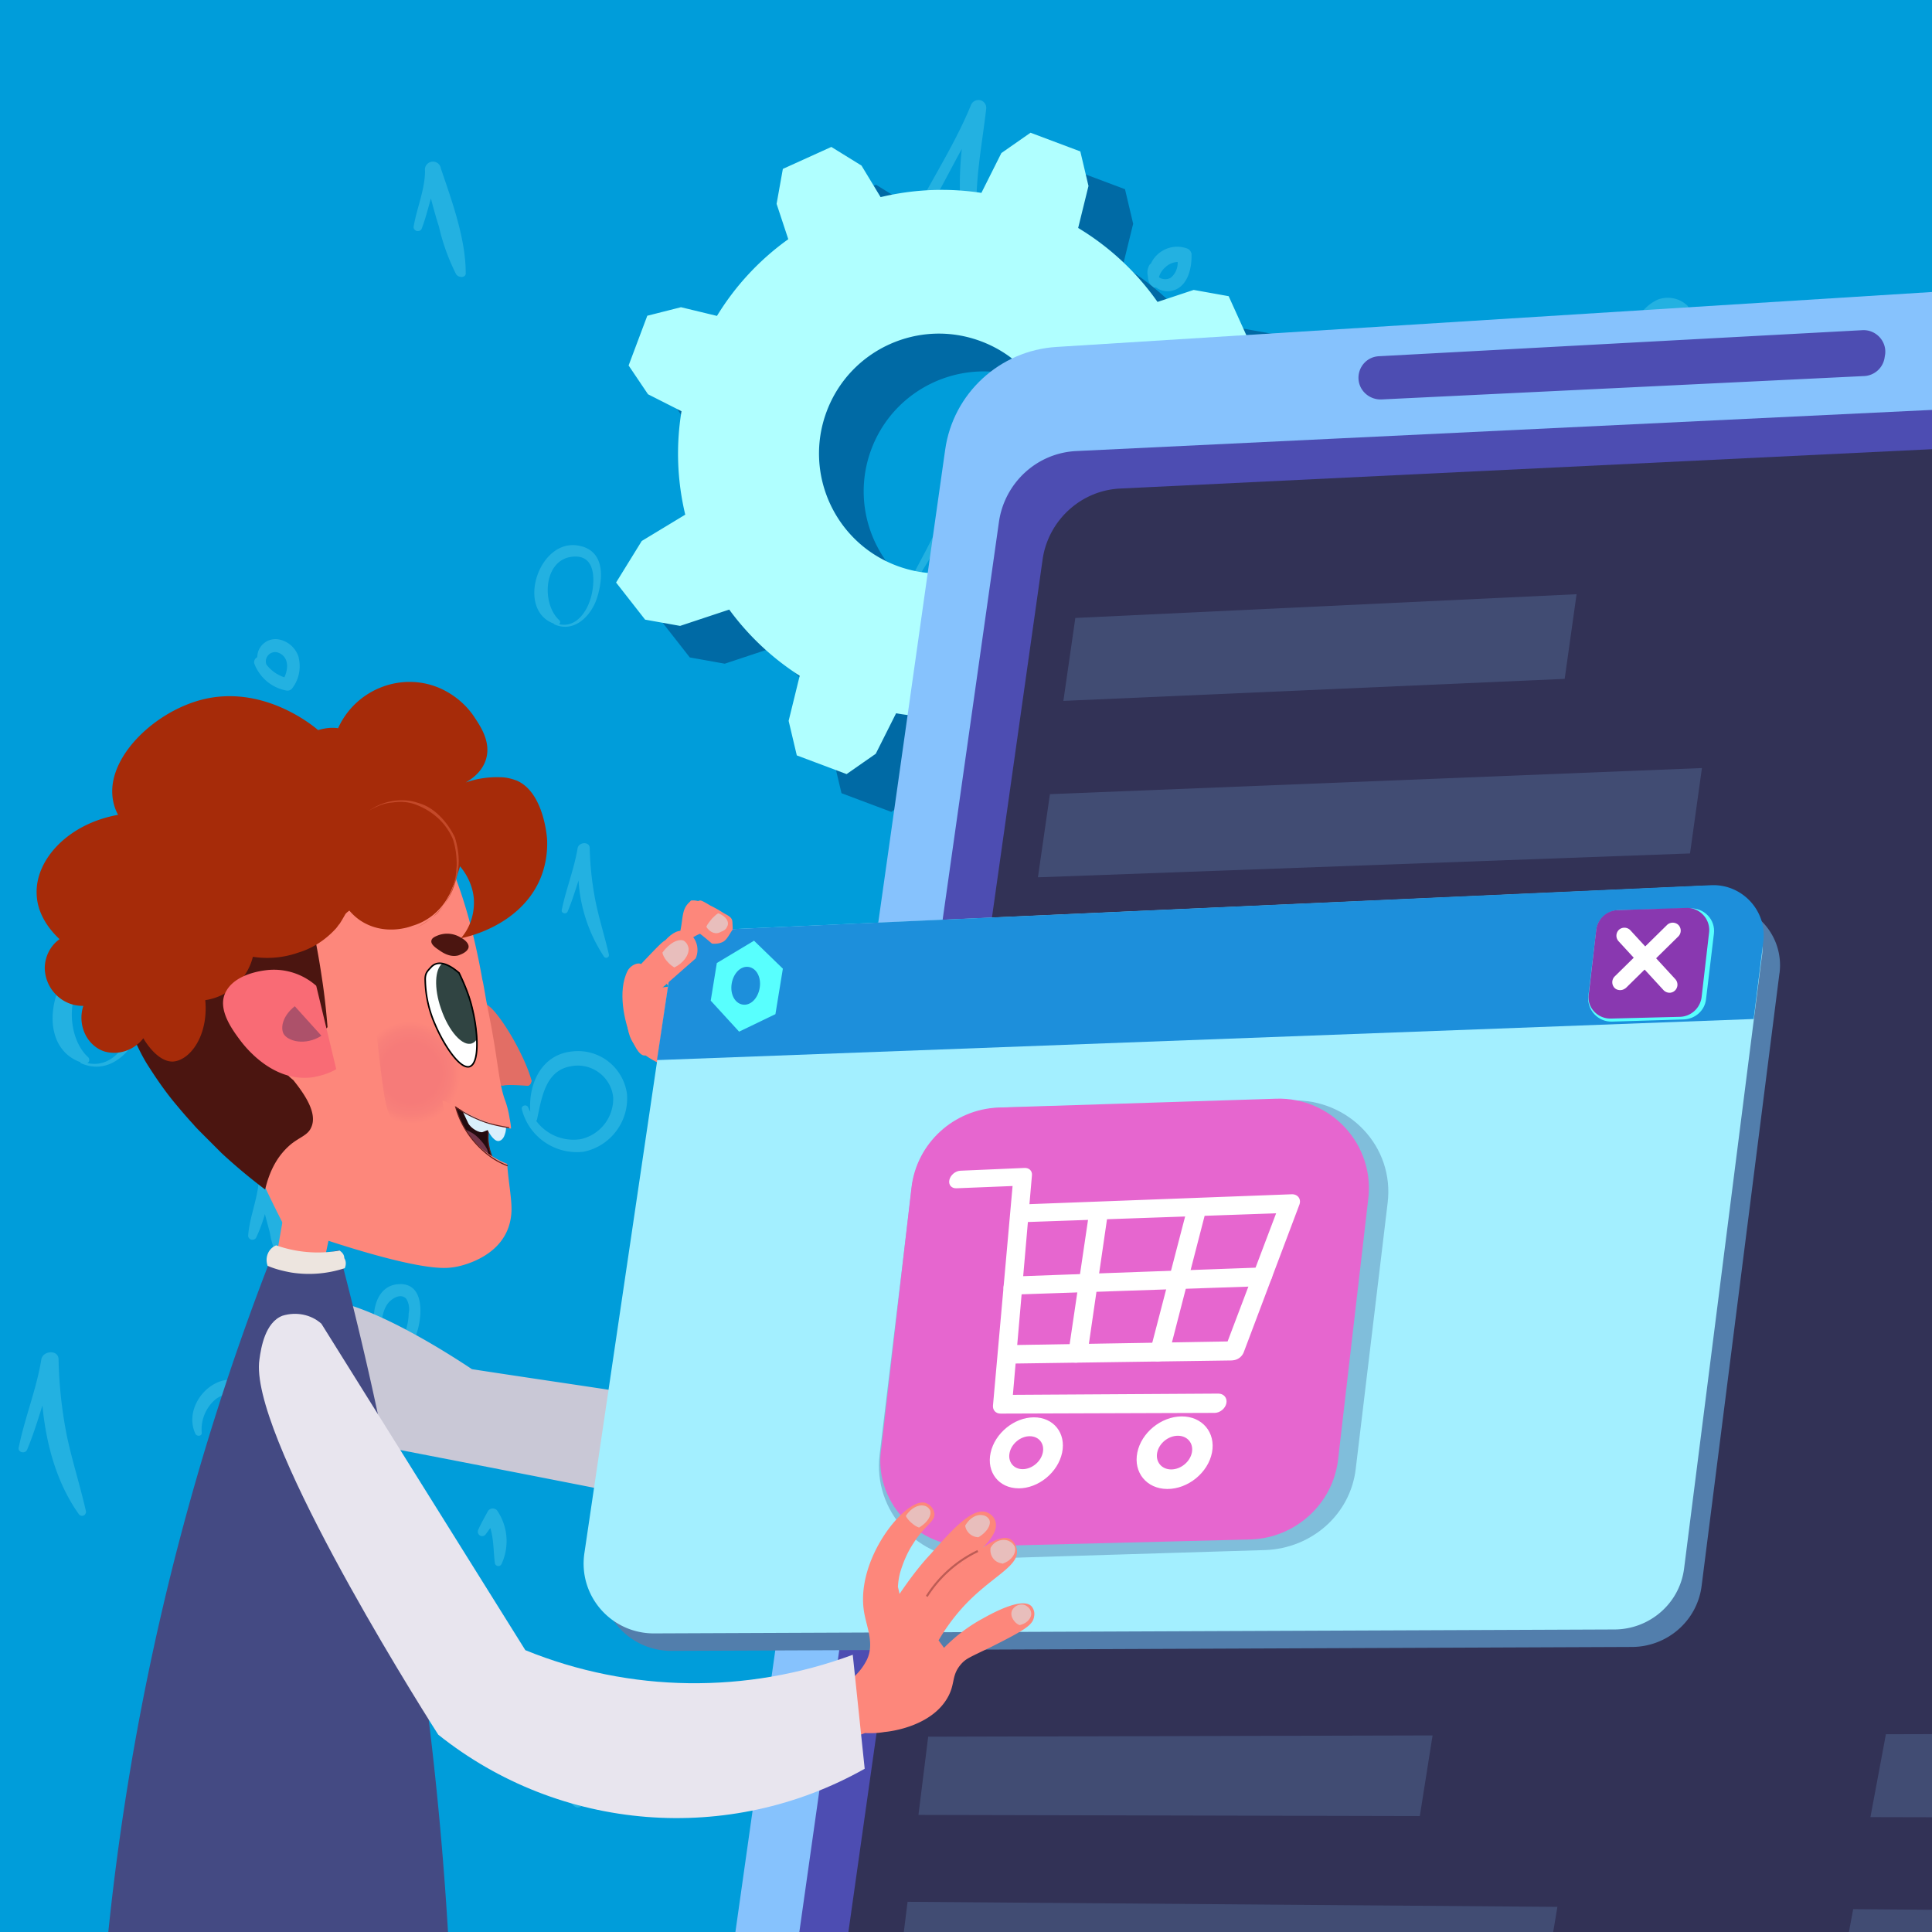
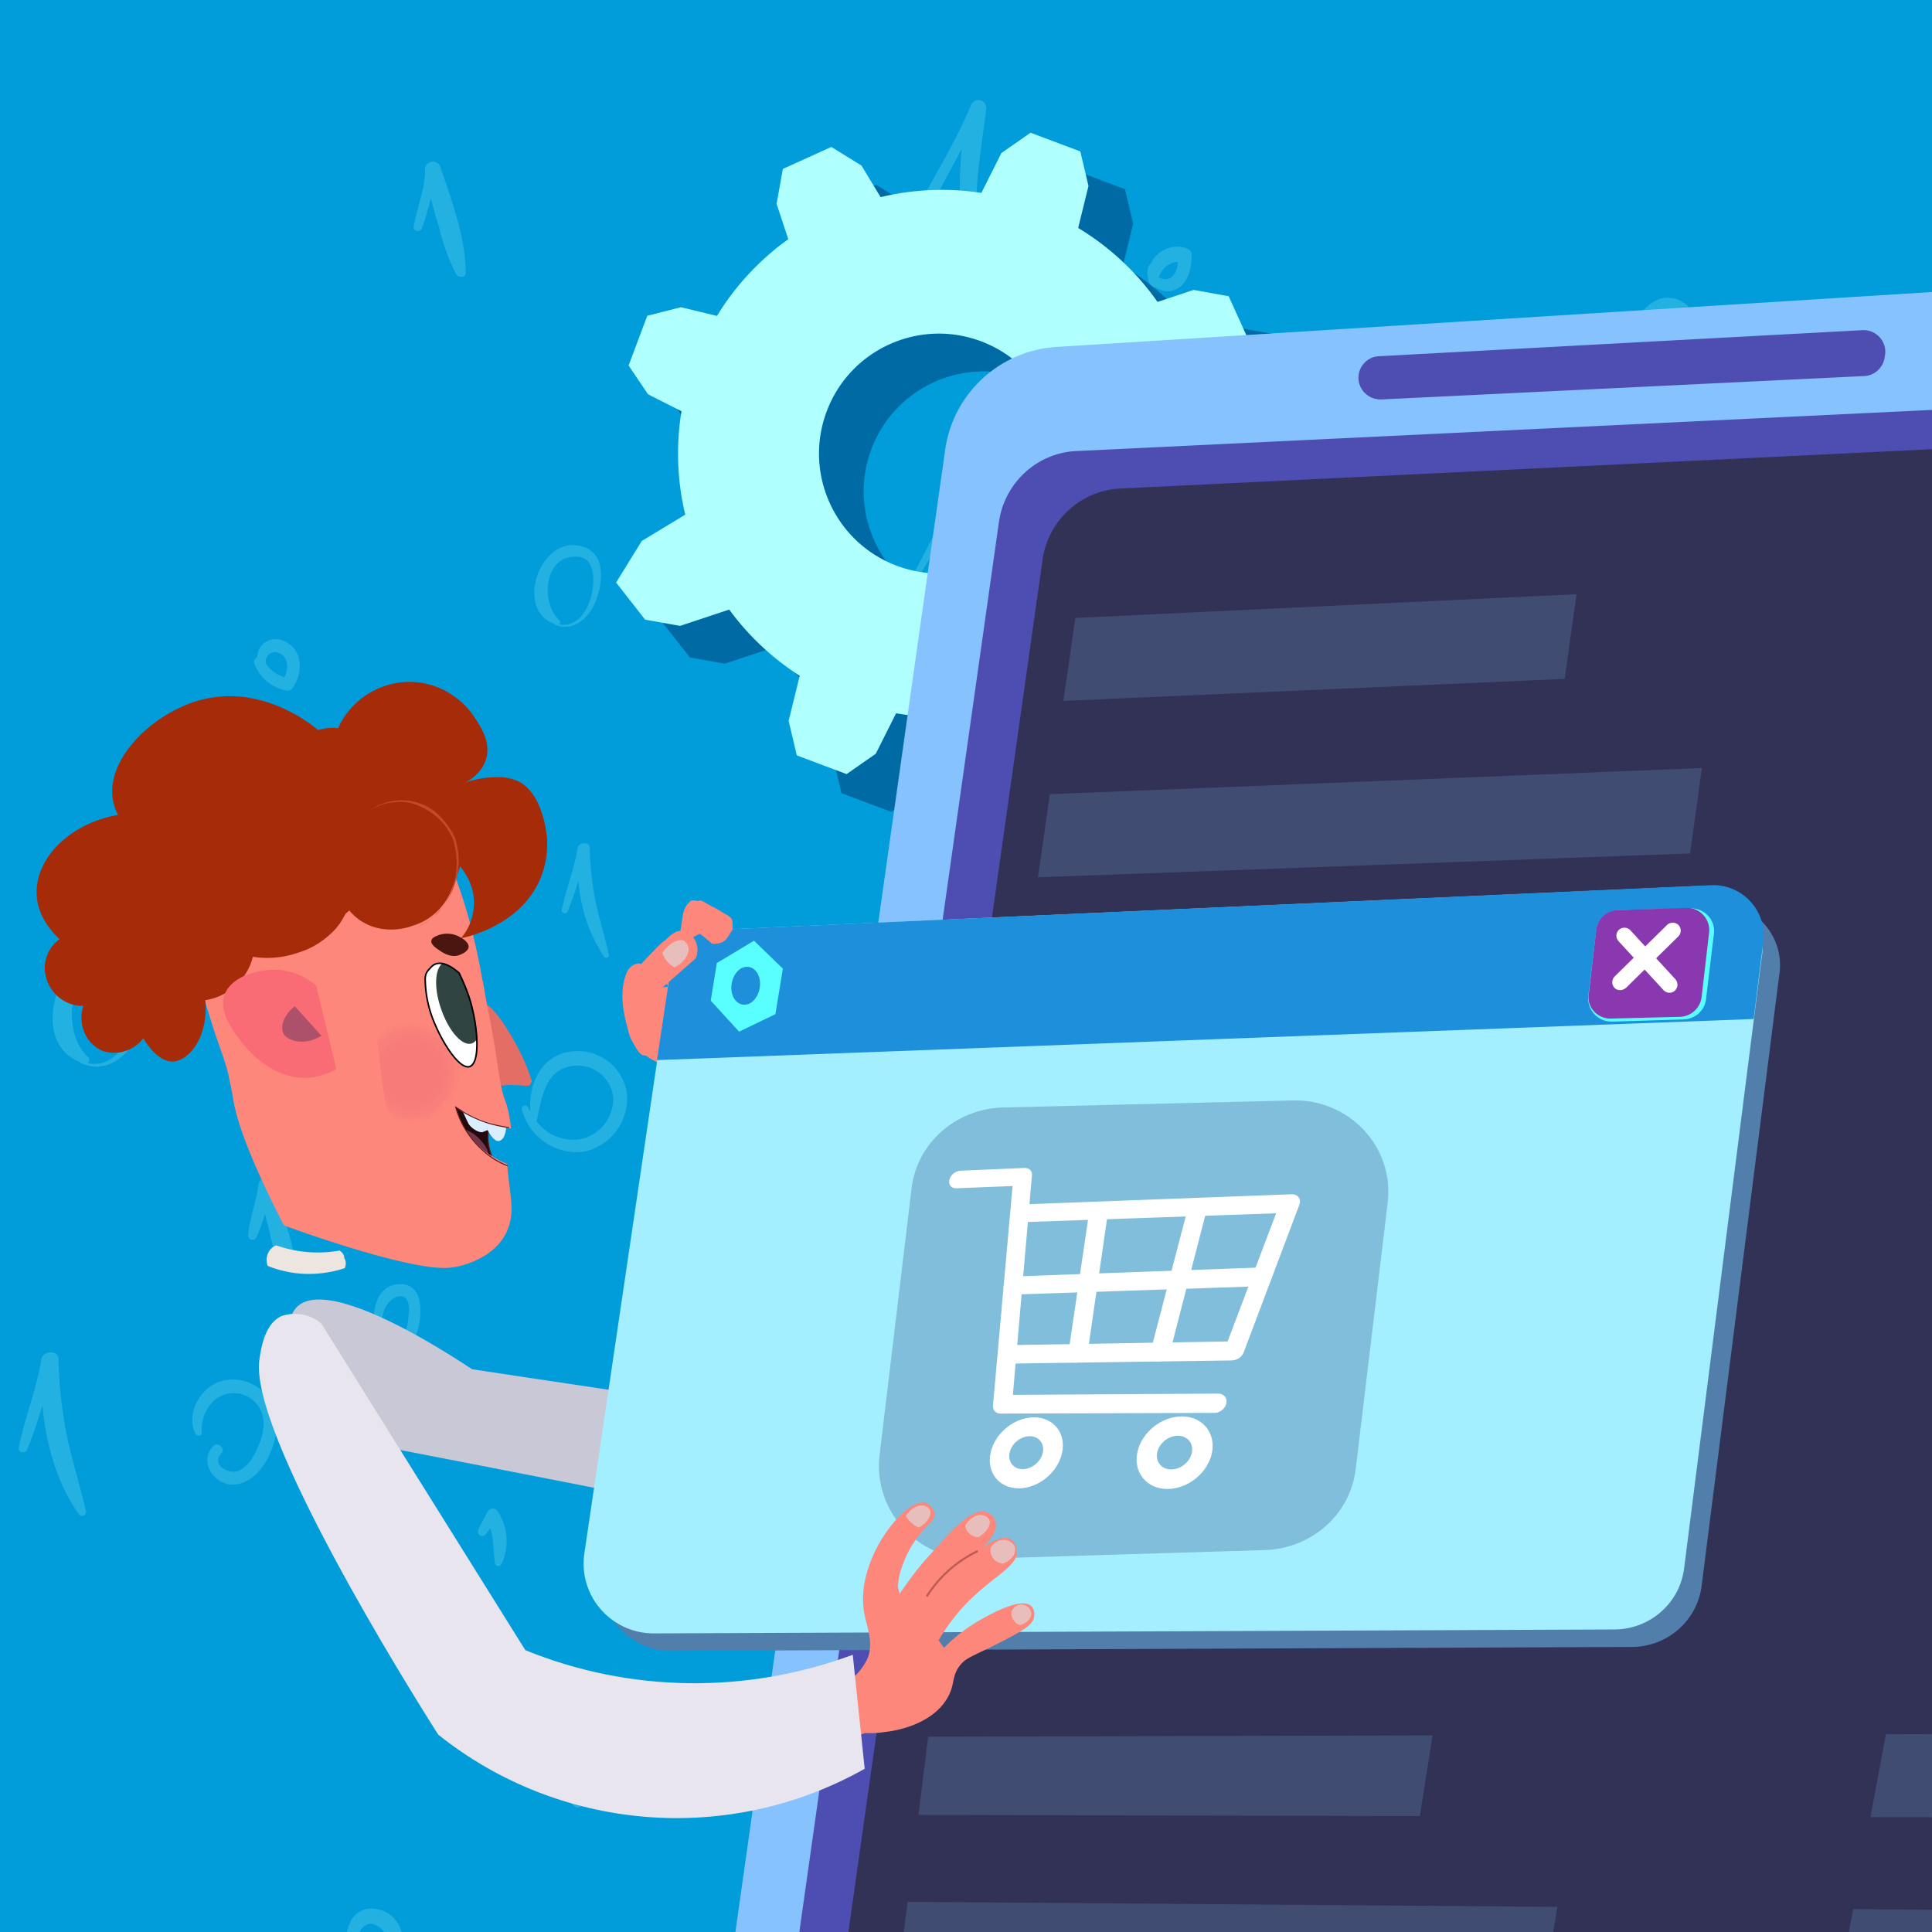
<svg xmlns="http://www.w3.org/2000/svg" width="204" height="204" fill="none">
  <rect width="100%" height="100%" fill="#808080" stroke="none" />
  <g clip-path="url(#a)">
    <path fill="#009DDA" d="M0 0h204v204H0z" />
    <g clip-path="url(#b)" fill="#B0FFFF">
      <g opacity=".2">
        <path d="M157.516 99.801c-.413-1.462-.84-2.94-1.29-4.387-.27-.833-1.523-.548-1.605.232-.21 1.83-.953 3.57-1.088 5.408a.42.42 0 0 0 .098.262c.06.075.142.128.24.158a.529.529 0 0 0 .285-.015.467.467 0 0 0 .217-.18c.383-.81.69-1.65.93-2.505.165.645.345 1.297.518 1.935.225 1.357.72 2.647 1.462 3.802a.586.586 0 0 0 .263.18.58.58 0 0 0 .592-.172.53.53 0 0 0 .135-.293c.233-1.53-.352-2.992-.75-4.432l-.007.007zM170.282 178.532c-.338-3.345-3.623-4.568-6.451-3.09-2.347 1.23-5.017 4.635-3.772 7.417.03.06.075.113.127.15a.41.41 0 0 0 .18.068c.068 0 .135 0 .195-.03a.414.414 0 0 0 .158-.12c.645 2.212 2.452 4.29 4.92 3.577 1.5-.427 2.385-1.95 3.143-3.187a7.858 7.858 0 0 0 1.5-4.8v.015zm-3.923 5.542c-1.08 1.343-2.663 1.17-3.675-.172a17.822 17.822 0 0 1-1.35-2.543 7.7 7.7 0 0 1 1.725-3.225c1.582-1.597 5.093-2.7 5.565.465.24 1.92-1.155 4.035-2.265 5.475zM83.166 42.402a4.658 4.658 0 0 0-1.83-3.39 4.625 4.625 0 0 0-1.778-.84 4.726 4.726 0 0 0-1.972-.038c-2.348.525-4.103 3.345-3.015 5.655.142.285.667.27.667-.097a4.12 4.12 0 0 1 .293-1.95 4.209 4.209 0 0 1 1.155-1.598 3.149 3.149 0 0 1 4.387.555c1.23 1.493.585 3.653-.247 5.183a3.984 3.984 0 0 1-1.673 1.808c-1.012.434-3.03-.638-1.83-1.876.435-.45-.345-1.215-.795-.765-1.672 1.59.053 4.26 2.183 4.096 2.902-.218 4.567-4.276 4.447-6.736l.008-.007zM46.73 96.411c-.578-1.935-3.03-3.18-4.83-2.047-.503.33-.9.795-1.148 1.342a3.187 3.187 0 0 0-.263 1.748 3.06 3.06 0 0 1-.082-.698c0-.487-.75-.585-.757-.082a3.873 3.873 0 0 0 1.005 2.827c.345.383.765.683 1.23.9.465.218.975.338 1.485.353a3.567 3.567 0 0 0 2.715-1.373c.322-.412.547-.9.66-1.41a3.647 3.647 0 0 0-.008-1.56h-.007zm-3.195 3.345a2.536 2.536 0 0 1-1.373-.18 2.5 2.5 0 0 1-1.072-.877c.082.09.172.165.27.24a.3.3 0 0 0 .172.06.3.3 0 0 0 .173-.06.292.292 0 0 0 .097-.15.298.298 0 0 0-.015-.18 2.666 2.666 0 0 1-.24-1.613c.09-.547.353-1.057.743-1.455 1.087-1.005 2.827-.24 3.345 1.02.577 1.44-.668 2.97-2.063 3.21l-.022-.015h-.015zM108.382 99.044c.052-2.708-.608-5.34-.833-8.04a81.704 81.704 0 0 1-.075-8.88c0-1.171-1.807-1.396-1.83-.21-.127.757-.21 1.53-.27 2.302a34.631 34.631 0 0 1-2.46 6.847c-.36.833.9 1.313 1.268.518.42-.975.787-1.973 1.102-2.985 0 .72.068 1.417.12 2.122.218 2.895.488 5.918 1.898 8.49.247.42 1.065.443 1.08-.164zM12.814 100.566c-6.376-1.972-10.253 9.451-4.328 11.588 0 .023 0 .045.008.06.007.023.03.038.045.045 3.037 1.373 5.602-1.32 6.465-4.02.862-2.7 1.222-6.615-2.198-7.68l.008.007zm1.432 6.908c-.457 2.445-2.197 5.393-5.017 4.778a.432.432 0 0 0 .135-.128.364.364 0 0 0 .06-.18c0-.06 0-.127-.03-.187a.374.374 0 0 0-.113-.15c-2.7-2.505-2.325-9.263 2.198-9.571 3.172-.217 3.187 3.27 2.767 5.431v.007zM9.086 159.623c-.592-2.647-1.432-5.242-2.002-7.897a46.01 46.01 0 0 1-.9-8.176c0-1.08-1.673-.945-1.823 0-.51 3.15-1.755 6.166-2.385 9.301-.112.517.683.697.885.225.638-1.515 1.118-3.09 1.62-4.666.383 4.103 1.523 8.236 3.863 11.498a.421.421 0 0 0 .473.12c.082-.03.15-.09.194-.165a.47.47 0 0 0 .068-.247l.007.007zM49.175 28.819c0-3.63-1.462-7.613-2.625-11.033a.827.827 0 0 0-.33-.555.854.854 0 0 0-1.185.172.822.822 0 0 0-.157.63c0 1.995-.886 3.968-1.208 5.94a.42.42 0 0 0 .097.263c.06.075.143.127.24.15a.524.524 0 0 0 .285-.015.465.465 0 0 0 .218-.18c.405-1.028.668-2.138.99-3.225.263.982.525 1.965.84 2.932a22.067 22.067 0 0 0 1.823 5.063c.247.375 1.027.428 1.02-.142h-.008zM103.334 29.501a79.92 79.92 0 0 1-.202-9.285c.135-2.97.675-5.85 1.005-8.776a.862.862 0 0 0-.157-.54.805.805 0 0 0-.466-.315.856.856 0 0 0-.562.053.867.867 0 0 0-.405.398c-1.478 3.645-3.638 7.095-5.49 10.56-.368.675.727 1.095 1.095.442 1.147-2.062 2.235-4.177 3.405-6.307-.503 4.65-.09 9.36 1.222 13.853.03.052.075.105.128.127.052.03.12.038.18.03a.29.29 0 0 0 .165-.082.265.265 0 0 0 .082-.165v.007zM31.542 69.417a2.718 2.718 0 0 0-2.175-1.912 1.951 1.951 0 0 0-1.26.247c-.375.225-.668.57-.825.983-.075.21-.113.435-.12.66a.602.602 0 0 0-.277.285.557.557 0 0 0-.03.397 4.565 4.565 0 0 0 1.334 1.875c.6.496 1.32.833 2.086.968a.623.623 0 0 0 .592-.255c.345-.458.585-.983.698-1.545a3.918 3.918 0 0 0-.03-1.695l.007-.008zm-2.032-.45c1.005.495.93 1.673.517 2.55a3.914 3.914 0 0 1-1.898-1.35 1.013 1.013 0 0 1-.03-.577c.053-.188.158-.36.308-.495.15-.128.337-.21.532-.233a.945.945 0 0 1 .57.113v-.008zM62.623 185.177a.602.602 0 0 0-.315-.293.605.605 0 0 0-.427 0 3.433 3.433 0 0 0-1.905 2.453.42.42 0 0 0-.285.052.4.4 0 0 0-.18.233 3.177 3.177 0 0 0 1.17 3.12c.097.075.21.113.337.113.128 0 .24-.038.338-.113a5.248 5.248 0 0 0 1.462-2.603 5.302 5.302 0 0 0-.18-2.977l-.015.015zm-1.672 4.38a2.197 2.197 0 0 1-.503-.75v-.067c.03-.481.165-.946.39-1.366.225-.42.533-.795.915-1.087.105.57.083 1.155-.052 1.725a4.047 4.047 0 0 1-.75 1.553v-.008zM61.513 57.717c-4.478-1.387-7.193 6.63-3.038 8.13 0 .016 0 .03.015.046.008.015.023.022.038.03 2.122.96 3.93-.93 4.522-2.82.593-1.89.863-4.643-1.537-5.393v.007zm1.005 4.845c-.323 1.725-1.538 3.788-3.495 3.346a.28.28 0 0 0 .09-.098.247.247 0 0 0 .03-.127.353.353 0 0 0-.03-.128.28.28 0 0 0-.09-.098c-1.89-1.77-1.628-6.495 1.537-6.682 2.243-.165 2.25 2.25 1.958 3.795v-.008zM197.942 79.64c-4.47-1.387-7.185 6.63-3.03 8.13v.046c.008.015.022.022.037.03 2.123.96 3.931-.93 4.531-2.828.6-1.897.855-4.635-1.545-5.385l.007.008zm1.013 4.838c-.33 1.718-1.545 3.788-3.495 3.345a.29.29 0 0 0 .09-.097.252.252 0 0 0 .03-.128.252.252 0 0 0-.03-.127.29.29 0 0 0-.09-.098c-1.898-1.77-1.636-6.495 1.537-6.682 2.235-.158 2.25 2.257 1.98 3.795h-.022v-.008zM64.303 100.836c-.42-1.86-1.005-3.675-1.395-5.543a32.686 32.686 0 0 1-.638-5.73c0-.75-1.162-.66-1.282 0-.36 2.205-1.23 4.328-1.673 6.525-.075.36.488.488.623.158.45-1.065.795-2.175 1.148-3.278.18 2.88 1.11 5.663 2.707 8.071a.28.28 0 0 0 .15.09c.06.015.12.007.18-.015a.283.283 0 0 0 .135-.113.345.345 0 0 0 .045-.172v.007zM98.684 110.549c-.42-1.853-1.005-3.675-1.402-5.543a32.686 32.686 0 0 1-.638-5.73c0-.75-1.162-.66-1.267 0-.36 2.205-1.238 4.32-1.673 6.518-.075.36.48.487.623.157.442-1.065.787-2.175 1.14-3.27a16.47 16.47 0 0 0 2.707 8.063.293.293 0 0 0 .473-.022.287.287 0 0 0 .045-.173h-.008z" />
      </g>
      <g opacity=".2">
        <path d="M210.453 142.178c-3.705-.368-6.105 2.992-7.433 5.955a.317.317 0 0 0-.03.218.285.285 0 0 0 .135.172.312.312 0 0 0 .218.03.278.278 0 0 0 .172-.135c1.29-1.56 2.513-3.443 4.41-4.29 2.13-.945 4.425-.225 5.018 2.167a6.864 6.864 0 0 1-.795 5.056c-.27.487-.66.892-1.133 1.185a3.315 3.315 0 0 1-1.56.487c-1.545 0-2.767-1.912-1.32-3.067a.518.518 0 0 0 .165-.353.535.535 0 0 0-.112-.367.54.54 0 0 0-.33-.195.471.471 0 0 0-.375.082c-2.153 1.59-1.005 4.853 1.485 5.265 3.307.555 5.235-2.722 5.633-5.542.397-2.821-.803-6.346-4.133-6.668h-.015zM116.835 192.047c-.413-1.47-.84-2.94-1.29-4.387-.27-.833-1.523-.555-1.605.232-.21 1.83-.953 3.57-1.088 5.408a.42.42 0 0 0 .098.262c.06.075.142.128.24.15a.52.52 0 0 0 .285-.015.455.455 0 0 0 .217-.18c.383-.81.69-1.65.93-2.505.165.653.345 1.305.518 1.95.225 1.358.72 2.648 1.462 3.803a.625.625 0 0 0 .27.18.59.59 0 0 0 .323 0 .543.543 0 0 0 .27-.173.55.55 0 0 0 .135-.292c.232-1.53-.353-3-.75-4.433h-.015zM141.751 36.094a4.984 4.984 0 0 0-3.856.39 4.825 4.825 0 0 0-1.507 1.275 4.841 4.841 0 0 0-.893 1.763c-.067.277.353.352.458.12.225-.525.555-.998.967-1.395a4.23 4.23 0 0 1 1.433-.908 4.393 4.393 0 0 1 1.673-.285c.57.015 1.132.15 1.65.383a5.012 5.012 0 0 1 2.25 6.105c-.773 2.077-3.503 4.597-5.918 3.78-2.82-.968-2.513-4.53-2.873-6.87a.36.36 0 0 0-.112-.21.347.347 0 0 0-.45 0 .327.327 0 0 0-.113.21c-.577 3.022.188 7.695 3.908 8.273 3.15.494 6.323-2.416 7.095-5.288.773-2.873-.712-6.383-3.72-7.335l.008-.008zM125.152 161.341c-.112-1.672.315-3.202.338-4.823 0-.585-.84-.907-1.065-.277v.06c-.195.382-.353.78-.48 1.185-.54 1.238-1.193 2.438-1.8 3.645-.188.36.382.578.57.233l.772-1.403c-.172 2.108.165 4.335 1.305 5.543.053.06.12.105.188.127a.399.399 0 0 0 .232 0 .415.415 0 0 0 .195-.127.447.447 0 0 0 .098-.21c.187-1.305-.27-2.648-.353-3.96v.007zM128.902 198.415c-2.37 0-3.022 2.655-2.692 4.56.037.27.48.36.562.068.248-.885.278-1.935.915-2.678.405-.457 1.29-1.035 1.883-.39.263.458.353.998.24 1.523a6.05 6.05 0 0 1-.893 3.067c-.157.24-.367.45-.615.6-.24.158-.517.263-.802.308-.99.127-2.01-.788-1.178-1.748.39-.457-.352-1.005-.742-.562a2.186 2.186 0 0 0-.443 1.02c-.052.375-.015.757.128 1.102.135.353.367.66.66.893.292.232.645.39 1.02.45 2.46.39 3.66-2.22 3.998-4.178.277-1.612.165-4.05-2.033-4.043l-.008.008zM176.237 143.79c-.938-3.135-4.876-3.907-7.531-2.422-3.21 1.807-3.615 6.165-1.822 9.105a2.546 2.546 0 0 0 .442 1.875 2.942 2.942 0 0 0 3.795.983c3.075-1.313 6.091-6.24 5.108-9.541h.008zm-2.836 5.303c-.54.885-1.2 1.68-1.957 2.385a2.631 2.631 0 0 1-1.995.833c-.743-.09-2.175-1.253-1.035-2.138a.583.583 0 0 0 .097-.817.603.603 0 0 0-.39-.218.587.587 0 0 0-.427.12l-.098.068a7.563 7.563 0 0 1 .705-5.176 3.957 3.957 0 0 1 2.228-1.687 3.98 3.98 0 0 1 2.79.187c2.648 1.365 1.275 4.606.082 6.443zM188.35 159.249a.928.928 0 0 0-.165-.593.948.948 0 0 0-.51-.352.916.916 0 0 0-.615.06.922.922 0 0 0-.436.442 18.713 18.713 0 0 1-2.902 4.403c-.413.502.352 1.275.832.832a22.787 22.787 0 0 0 1.523-1.672c-.51 3.3-.653 6.637-.428 9.968.015.075.053.15.105.202.053.053.128.09.203.098.075.007.157 0 .225-.045a.376.376 0 0 0 .15-.173c1.328-4.155 1.733-8.888 2.01-13.178l.008.008zM209.298 104.309a4.66 4.66 0 0 0-1.83-3.39 4.626 4.626 0 0 0-1.778-.84 4.725 4.725 0 0 0-1.972-.038c-2.348.525-4.103 3.345-3.016 5.656.143.285.668.27.668-.098a4.12 4.12 0 0 1 .293-1.95 4.21 4.21 0 0 1 1.155-1.598 3.15 3.15 0 0 1 4.387.555c1.23 1.493.585 3.653-.247 5.183a3.991 3.991 0 0 1-1.673 1.808c-1.012.435-3.03-.638-1.83-1.875.435-.45-.345-1.215-.795-.765-1.673 1.59.053 4.26 2.183 4.095 2.902-.218 4.567-4.275 4.447-6.736l.008-.007zM175.306 90.734c0-3.63-1.462-7.613-2.625-11.033a.827.827 0 0 0-.33-.555.854.854 0 0 0-1.185.172.82.82 0 0 0-.157.63c0 1.995-.885 3.968-1.208 5.94a.42.42 0 0 0 .098.263c.06.075.142.127.24.15a.524.524 0 0 0 .285-.015.46.46 0 0 0 .217-.18c.405-1.028.668-2.138.99-3.225.263.982.525 1.965.84 2.932a22.093 22.093 0 0 0 1.823 5.063c.247.375 1.027.428 1.02-.142h-.008zM125.82 26.831a.815.815 0 0 0-.157-.36.7.7 0 0 0-.315-.232 3.02 3.02 0 0 0-1.838-.083 3.089 3.089 0 0 0-1.552.99c-.18.21-.323.443-.435.69a.236.236 0 0 0-.135.12c-.113.18-.188.383-.218.593-.03.21-.015.42.038.63 0 .397.142.787.412 1.087a.3.3 0 0 0 .195.105c.075.015.15 0 .225-.03.39.293.878.435 1.365.413 1.943-.165 2.46-2.333 2.408-3.908l.007-.015zm-2.22 2.505a1.12 1.12 0 0 1-.622.143 1.175 1.175 0 0 1-.608-.203c.12-.42.36-.787.698-1.072.345-.33.802-.525 1.282-.54a2.07 2.07 0 0 1-.172.922 2.01 2.01 0 0 1-.57.75h-.008zM178.224 32.322a2.968 2.968 0 0 0-1.477-.81 3.045 3.045 0 0 0-1.68.112 4.572 4.572 0 0 0-2.513 2.94.275.275 0 0 0 0 .173c.023.06.06.105.113.135.052.03.112.037.172.03a.24.24 0 0 0 .15-.09c.84-.93 2.693-2.933 4.14-1.725a1.515 1.515 0 0 1 .39 1.11 1.54 1.54 0 0 1-.157.577c-.09.18-.218.345-.375.473a7.142 7.142 0 0 1-2.513 1.47.395.395 0 0 0-.187.195.37.37 0 0 0-.015.27.382.382 0 0 0 .42.277c1.372-.292 2.797-.675 3.607-1.92.338-.472.51-1.042.495-1.628a2.633 2.633 0 0 0-.592-1.59h.022zM122.04 87.621c0-.517-.577-.998-1.042-.585a13.79 13.79 0 0 1-1.013.832.566.566 0 0 0-.18.308.573.573 0 0 0 .045.352.531.531 0 0 0 .255.255.575.575 0 0 0 .353.046 52.776 52.776 0 0 0-.75 10.027.346.346 0 0 0 .067.24.32.32 0 0 0 .218.12.337.337 0 0 0 .24-.067.323.323 0 0 0 .12-.218 48.923 48.923 0 0 0 1.687-11.317v.007zM99.952 55.977c0-.585-.84-.585-1.065-.127-.675 1.492-1.47 2.925-2.235 4.38-.165.322.367.63.562.315.375-.6.735-1.2 1.103-1.8a20.81 20.81 0 0 0-.105 5.91.27.27 0 0 0 .097.157.28.28 0 0 0 .173.076c.06 0 .127 0 .18-.038a.318.318 0 0 0 .127-.135 24.564 24.564 0 0 0 1.163-8.753v.015zM30.184 129.225c-.412-1.47-.84-2.94-1.29-4.388-.27-.832-1.522-.555-1.605.233-.21 1.83-.952 3.57-1.087 5.408a.42.42 0 0 0 .097.262c.06.075.143.128.24.15a.52.52 0 0 0 .285-.015.459.459 0 0 0 .218-.18c.382-.81.69-1.65.93-2.505.165.652.345 1.305.517 1.95a10.06 10.06 0 0 0 1.463 3.803.622.622 0 0 0 .27.18.59.59 0 0 0 .322 0 .54.54 0 0 0 .27-.173.55.55 0 0 0 .135-.292c.233-1.53-.352-3-.75-4.433h-.015zM114.457 129.607c-.142-.54-.99-.787-1.207-.142a8.755 8.755 0 0 1-2.093 3.21c-.24.278.135.758.45.578a5.767 5.767 0 0 0 1.545-1.313c0 .645.09 1.298.128 1.92.015 1.38.27 2.753.75 4.043.097.225.502.262.57 0 .607-2.738.555-5.58-.15-8.296h.007zM66.2 115.484a5.24 5.24 0 0 0-1.98-3.412 5.202 5.202 0 0 0-3.802-1.05c-3.255.315-4.643 3.435-4.425 6.367a5.24 5.24 0 0 1-.225-.465c-.15-.36-.765-.202-.668.195a5.97 5.97 0 0 0 2.415 3.481 6.001 6.001 0 0 0 4.11 1.012 5.725 5.725 0 0 0 3.45-2.19 5.724 5.724 0 0 0 1.126-3.93v-.008zm-5.017 4.816a4.907 4.907 0 0 1-2.558-.353c-.802-.345-1.5-.9-2.017-1.605a.38.38 0 0 0 .082-.075c.488-2.198.833-5.22 3.585-5.678a3.758 3.758 0 0 1 2.955.653c.42.307.773.697 1.036 1.147.262.45.427.953.48 1.47a4.365 4.365 0 0 1-.953 2.881 4.354 4.354 0 0 1-2.595 1.567h-.015v-.007zM52.505 159.504a.56.56 0 0 0-.255-.18c-.097-.038-.202-.053-.307-.038a.607.607 0 0 0-.472.368c-.338.622-.698 1.245-.983 1.897a.498.498 0 0 0-.015.33.5.5 0 0 0 .21.255c.097.053.21.075.322.053a.467.467 0 0 0 .278-.18c.165-.218.33-.443.487-.668.113.383.195.773.248 1.17.12.833.12 1.673.24 2.558a.347.347 0 0 0 .112.195.43.43 0 0 0 .203.097c.075.008.157 0 .225-.045a.41.41 0 0 0 .157-.165c.42-.9.593-1.89.518-2.88a5.765 5.765 0 0 0-.968-2.76v-.007zM42.245 135.593c-2.37 0-3.023 2.655-2.693 4.56.038.27.48.36.563.067.247-.885.277-1.935.915-2.677.405-.458 1.29-1.035 1.882-.39.263.457.353.997.24 1.522a6.059 6.059 0 0 1-.892 3.068c-.158.24-.368.45-.615.6-.24.157-.518.262-.803.307-.99.128-2.01-.787-1.177-1.747.39-.458-.353-1.005-.743-.563a2.194 2.194 0 0 0-.442 1.02c-.053.375-.015.758.127 1.103.135.353.368.66.66.893.293.232.645.39 1.02.45 2.46.39 3.66-2.221 3.998-4.178.277-1.613.165-4.05-2.033-4.043l-.007.008zM104.879 150.016c-3.052-1.02-4.905 2.737-6.63 4.417a.333.333 0 0 0-.09.45.323.323 0 0 0 .195.15.352.352 0 0 0 .248-.022c1.635-.563 5.467-5.85 6.69-2.633.57 1.53-.93 3.068-1.883 4.088a5.86 5.86 0 0 1-1.995 1.612 2.343 2.343 0 0 1-1.748.075c-1.042-.825-1.042-1.545 0-2.152.391-.128.21-.833-.202-.705a2.071 2.071 0 0 0-1.035.667c-.27.323-.435.72-.48 1.133-.045.42.038.84.24 1.207.203.368.503.675.878.863 2.55 1.47 5.152-1.32 6.54-3.15 1.387-1.83 1.972-5.078-.728-6.015v.015zM76.559 148.928a.66.66 0 0 0-.12-.442.702.702 0 0 0-.375-.263.67.67 0 0 0-.45.045.647.647 0 0 0-.315.33 8.95 8.95 0 0 1-2.138 3.023c-.405.39.083 1.05.555.705.293-.21.57-.435.84-.683-.045.173-.075.353-.112.518a8.95 8.95 0 0 0-.413 3.562.43.43 0 0 0 .113.226c.06.06.135.105.217.127a.491.491 0 0 0 .255-.007.433.433 0 0 0 .203-.143 8.043 8.043 0 0 0 1.027-3.06c.338-1.29.578-2.61.72-3.938h-.007zM100.042 197.552a.74.74 0 0 0-.135-.465.697.697 0 0 0-.398-.27.763.763 0 0 0-.48.045.718.718 0 0 0-.337.345 18.457 18.457 0 0 1-2.745 3.586c-.383.427.307 1.11.72.712a16.87 16.87 0 0 0 1.192-1.26 18.009 18.009 0 0 0-.592 5.588c0 .45.622.427.787.097 1.298-2.437 1.695-5.715 1.988-8.385v.007zM29.232 150.016a4.658 4.658 0 0 0-1.83-3.39 4.625 4.625 0 0 0-1.778-.84 4.734 4.734 0 0 0-1.972-.038c-2.348.525-4.103 3.345-3.015 5.655.142.285.667.27.667-.097a4.118 4.118 0 0 1 .293-1.95 4.157 4.157 0 0 1 1.155-1.598 3.193 3.193 0 0 1 2.31-.63 3.132 3.132 0 0 1 2.085 1.178c1.23 1.492.585 3.66-.248 5.19a3.97 3.97 0 0 1-1.672 1.8c-1.013.442-3.03-.63-1.83-1.86.435-.45-.338-1.223-.833-.78-1.672 1.59.053 4.26 2.183 4.103 2.947-.24 4.612-4.306 4.492-6.736l-.007-.007zM142.621 127.822a2.55 2.55 0 0 0-1.343-.022 2.595 2.595 0 0 0-1.17.66c-1.005 1.05-.72 2.737-1.785 3.735-.285.27 0 .832.375.63l.285-.158c-.428 1.733-.57 4.516 1.673 5.011 2.512.592 3.877-2.655 4.395-4.523.577-2.115 0-4.74-2.438-5.34l.008.007zm-.788 8.003c-1.815 1.448-1.718-2.107-1.515-3.023.12-.502-.3-.742-.705-.69.247-.345.45-.705.622-1.095.346-.735.713-1.785 1.726-1.672.465.112.877.375 1.177.742.293.375.458.833.458 1.313a6.3 6.3 0 0 1-1.755 4.425h-.008zM39.958 201.625a2.48 2.48 0 0 0-1.343-.03 2.486 2.486 0 0 0-1.163.668c-1.005 1.05-.727 2.737-1.792 3.735-.285.27 0 .832.375.622a2.11 2.11 0 0 0 .285-.157c-.42 1.732-.563 4.515 1.672 5.01 2.506.593 3.87-2.655 4.396-4.523.592-2.115.015-4.74-2.423-5.34l-.008.015zm-.788 8.003c-1.808 1.448-1.673-2.108-1.508-3.023.113-.502-.307-.742-.705-.697.24-.345.45-.705.608-1.095.352-.735.72-1.785 1.733-1.673.465.113.877.375 1.17.743.292.375.45.832.45 1.312a6.304 6.304 0 0 1-1.755 4.426l.007.007z" />
      </g>
    </g>
    <g clip-path="url(#c)">
      <path d="m73.068 37.324-1.975 5.258 2.05 3.041 3.534 1.789c-.605 3.698-.447 7.4.396 10.922l-4.592 2.78-2.71 4.387 3.064 3.917 3.693.661 5.189-1.723a27.78 27.78 0 0 0 7.442 6.99l-1.169 4.76.862 3.647 5.258 1.975 3.078-2.147 2.147-4.275c3.354.591 6.716.558 9.949-.047l1.974 3.265 3.186 1.97 5.118-2.32.662-3.693-1.044-3.139a27.675 27.675 0 0 0 8.658-8.793l3.261.787 3.549-.899 1.974-5.258-2.049-3.041-2.976-1.505a27.694 27.694 0 0 0-.293-10.944l3.497-2.12 1.97-3.185-2.319-5.118-3.693-.662-3.819 1.267a27.695 27.695 0 0 0-8.379-7.81l1.09-4.434-.862-3.647-5.258-1.975-3.078 2.147-2.11 4.206a27.66 27.66 0 0 0-10.642.447l-2.017-3.33-3.186-1.97-5.118 2.32-.661 3.693 1.234 3.73a27.676 27.676 0 0 0-7.531 8.1l-3.8-.918-3.55.899-.004-.005zm18.941 10.102c2.46-6.544 9.758-9.855 16.301-7.396 6.544 2.46 9.855 9.757 7.396 16.3-2.459 6.544-9.757 9.856-16.3 7.397-6.544-2.46-9.856-9.758-7.397-16.301z" fill="#006AA5" />
      <path d="m68.35 33.333-1.975 5.258 2.05 3.041 3.535 1.789c-.606 3.698-.447 7.4.396 10.921l-4.593 2.78-2.71 4.388 3.064 3.917 3.694.661 5.188-1.723a27.78 27.78 0 0 0 7.442 6.99l-1.169 4.76.862 3.647 5.258 1.975 3.079-2.147 2.147-4.276c3.353.592 6.716.56 9.948-.046l1.975 3.265 3.185 1.97 5.119-2.32.661-3.693-1.043-3.14a27.696 27.696 0 0 0 8.658-8.792l3.26.787 3.549-.899 1.975-5.258-2.05-3.041-2.976-1.505a27.694 27.694 0 0 0-.293-10.945l3.497-2.119 1.971-3.185-2.32-5.119-3.693-.661-3.819 1.267a27.695 27.695 0 0 0-8.379-7.81l1.09-4.434-.862-3.647-5.258-1.975-3.078 2.147-2.11 4.206a27.659 27.659 0 0 0-10.642.447l-2.017-3.33-3.185-1.97-5.119 2.32-.661 3.692 1.234 3.731a27.673 27.673 0 0 0-7.53 8.1l-3.801-.918-3.55.899-.004-.005zm18.942 10.102c2.459-6.544 9.757-9.855 16.3-7.396 6.544 2.459 9.855 9.757 7.396 16.3-2.459 6.544-9.757 9.856-16.3 7.397-6.544-2.46-9.856-9.758-7.396-16.301z" fill="#B0FFFF" />
      <path d="m75.583 314.027 131.477 10.759c6.8.559 12.808-4.378 13.6-11.178L251.026 42.69c.885-7.778-5.496-14.485-13.32-13.972l-126.168 7.917c-5.962.373-10.899 4.89-11.737 10.852l-.885 6.24-10.898 77.033-9.967 70.42-4.424 31.25-9.501 67.299c-1.025 7.173 4.238 13.74 11.457 14.298z" fill="#86C2FD" />
      <path d="M77.912 298.798a8.307 8.307 0 0 0 2.421.512l125.423 8.337c4.657.326 8.709-3.074 9.222-7.731l27.851-248.424a8.45 8.45 0 0 0-1.025-5.17 8.624 8.624 0 0 0-8.057-4.47L113.68 47.625c-4.192.187-7.591 3.354-8.197 7.452l-33.16 234.265c-.606 4.192 1.863 8.058 5.589 9.455z" fill="#4D4DB2" />
      <path d="M77.912 298.798a8.307 8.307 0 0 0 2.421.512l125.423 8.337c4.657.326 8.709-3.074 9.222-7.731l.885-8.058 26.966-240.413c.186-1.863-.187-3.679-1.025-5.17a9.13 9.13 0 0 0-3.4-.512l-120.113 5.822c-4.145.186-7.592 3.353-8.197 7.452L78.331 283.522l-1.398 9.827a8.712 8.712 0 0 0 .979 5.449z" fill="#323256" />
      <path d="m199.05 37.427-.047.28a2.294 2.294 0 0 1-2.189 2.002l-50.951 2.468c-1.304.047-2.422-.978-2.422-2.282 0-1.21.931-2.235 2.189-2.282l50.998-2.748c1.444-.093 2.608 1.165 2.422 2.562z" fill="#4D4DB2" />
      <path opacity=".18" d="m165.214 71.682-52.931 2.324 1.262-8.756 52.926-2.506-1.257 8.938zM178.45 90.115l-68.855 2.52 1.267-8.78 68.845-2.756-1.257 9.016zM138.685 110.384l-31.782.927 1.267-8.802 31.782-1.039-1.267 8.914z" fill="#86C2FD" />
      <path opacity=".5" d="m225.983 126.429-22.002.489 1.258-9.171 22.001-.568-1.257 9.25z" fill="#86C2FD" />
      <path opacity=".18" d="m149.919 191.758-52.94-.122 1.029-8.257 53.257-.135-1.346 8.514zM220.231 191.921l-22.732-.052 1.634-8.751 22.877-.06-1.779 8.863zM163.039 209.754l-68.217-.867 1.01-8.075 68.613.535-1.406 8.407zM216.51 210.429l-22.43-.284 1.598-8.556 22.574.177-1.742 8.663z" fill="#86C2FD" />
    </g>
    <g clip-path="url(#d)">
      <path d="M67.078 104.592c.151-.049 7.945-.905 7.945-.905.353.504.504 1.76.603 3.369.15 1.359-.25 2.715-.955 3.823l.352 4.172c.05 1.359-.753 2.514-1.71 2.715-1.257.302-2.968-.806-3.12-2.715l-.704-2.816c-.4-.25-2.313-1.056-2.967-2.767-.905-2.464.401-4.577.552-4.876h.004z" fill="#FD877B" />
      <path d="M73.161 108.063a1.663 1.663 0 0 1 .102-1.306c.352-.25.655-.504 1.007-.754-.05 0-.102-.049-.152 0-.602-.151-1.158-.454-1.506-1.006-.05-.102-.102-.201-.152-.303-.151.049-.302.049-.454.049h-.2c-.603-.151-1.159-.454-1.507-1.006-.303-.402-.152-.955.302-1.208.102-.049.152-.102.25-.102a3.406 3.406 0 0 0 1.007-.602c.401-.352.704-.806.855-1.306l.05-.152c-.504-.25-.905-.654-1.106-1.158.152-.704.25-1.257.303-1.609.152-1.105.2-1.658.704-2.21l.303-.303c.401-.05.806.05 1.158.2.352.152.655.352.905.603.05.855.102 1.609.102 2.263.352.2.602.504.704.905.05.102.102.25.05.352.049-.05.101-.05.101-.102.352-.151.704-.151 1.056-.102.504.151.905.553 1.056 1.056.05.102.102.25.05.402l-.2 1.408c0 .049-.25 1.056-.304 1.408-.049.201-.15.401-.25.553l-.049.049.352-.201c.454.152.754.504.905.905.151.602-.102 1.257-.602 1.56-.454.454-.954.806-1.458 1.158-.753.503-1.56.954-2.362 1.359-.401-.05-.754-.402-1.007-.807l-.013.007z" fill="#FD877B" />
      <path d="M72.207 102.078c.25.152.503.352.655.553.151.201.25.402.352.602-.553.856-1.257 1.158-1.659.954-.2-.151-.352-.352-.352-.602-.15-.503.303-1.158 1.007-1.507h-.003zM75.323 104.694a2.645 2.645 0 0 0-.402-.753c-.151-.152-.352-.303-.503-.454-.905.352-1.408.954-1.306 1.408.102.25.302.401.503.503.454.201 1.158-.102 1.71-.704h-.002zM74.72 106.553c.152.151.353.352.454.553.102.2.152.401.201.552-.602.603-1.207.754-1.507.553-.151-.151-.25-.352-.2-.553-.05-.503.401-.954 1.056-1.105h-.004z" fill="#E8BEBC" />
      <path d="m71.102 124.004 10.66-1.711c-.152 6.636-.905 13.325-2.162 19.912a113.046 113.046 0 0 1-3.32 12.923c-.25 1.257-1.007 2.363-2.063 3.017-1.056.655-2.313.856-3.47.553-.152-.049-9.453-1.911-29.214-5.731-.855-.152-5.633-.806-8.65-5.027-2.21-3.12-3.418-8.196-1.457-10.006 3.32-3.017 14.934 4.323 18.405 6.636 5.228.807 10.41 1.56 15.687 2.363a13.788 13.788 0 0 0 3.419-5.028c.654-1.76.704-3.217.806-3.921a72.788 72.788 0 0 0 1.359-13.98z" fill="#C9C8D6" />
-       <path d="m33.59 136.22 1.712-8.146c-.303-.905-.955-1.56-1.81-1.859-1.105-.402-2.362-.352-3.218.302a586.667 586.667 0 0 0-1.71 9.907 3.54 3.54 0 0 0 2.513 1.208c1.158 0 2.162-.553 2.514-1.409v-.003z" fill="#FD877B" />
-       <path d="M28.965 131.946a273.852 273.852 0 0 0-18.201 79.598c11.666 5.784 25.344 5.682 36.908-.151a364.703 364.703 0 0 0-4.073-41.834c-1.911-12.671-4.576-25.193-7.843-37.56-2.162.602-4.524.552-6.788-.05l-.003-.003z" fill="#444A83" />
      <path d="M52.193 117.667c-.503.855-.704 1.76-.654 2.767.102 1.306.654 2.563 1.608 3.418l-7.241-5.784s1.056-1.507 1.158-1.559c.102-.053 1.76-.504 1.76-.504l3.37 1.659v.003z" fill="#240A0F" stroke="#601D1B" stroke-width=".109" stroke-miterlimit="10" />
      <path d="M45.054 118.47c.352-.553 2.313.151 3.418.553 1.208.401 1.711.806 1.912 1.006.503.454 1.408 1.507 1.105 2.011-.401.704-2.915.302-4.675-1.007-1.007-.806-2.063-2.112-1.76-2.563z" fill="#73354A" />
      <path d="m48.524 116.66.905 1.912c.25.552 1.208 1.105 1.56.954l.503-.201c.05.102.602 1.208 1.158 1.158.402-.049.602-.503.655-.704.352-.905-.102-2.211-.151-2.362l-4.626-.754-.004-.003z" fill="#D9EFFC" />
      <path d="M51.088 106.053c.654-.303 2.714 2.714 3.872 5.129.454.905.856 1.859 1.158 2.866.05.102 0 .151-.049.303-.05.151-.2.302-.352.302-1.408-.102-2.162-.102-2.464-.049-.152.049-.352.049-.454-.049-.05-.05-.102-.152-.152-.201a23.694 23.694 0 0 1-1.56-5.281c-.2-1.507-.4-2.866 0-3.017v-.003z" fill="#E26E65" />
      <path d="M24.638 116.157c-.151-.954-.352-1.859-.552-2.816-.454-1.761-1.007-3.017-1.61-4.929-1.207-3.873-2.914-9.15-1.96-12.519.05-.806 2.21-7.09 10.46-11.213 1.006-.503 6.283-3.119 11.163-.806 0 0 5.783 2.465 8.8 19.609.05.102.201 1.007.402 2.162.2 1.056.352 1.76.401 2.063.856 4.376.905 6.537 1.56 8.396.25.655.401 1.306.503 1.961.102.504.152.856.152 1.106-.856-.152-1.659-.352-2.415-.655a14.272 14.272 0 0 1-3.419-1.658c.402 1.559 1.257 2.967 2.363 4.073a9.435 9.435 0 0 0 3.066 1.961c.151 2.063.503 3.721.454 5.027-.151 3.267-2.616 4.827-4.675 5.531-.602.201-1.208.352-1.81.401-4.122.454-16.944-4.224-17.55-4.474-3.77-7.341-4.977-11.114-5.33-13.223l-.003.003z" fill="#FD877B" />
      <path d="M39.924 110.577c-.401-3.721-.352-4.524.201-5.028 1.306-1.158 4.274.504 4.626.655 1.056.049 2.112.303 3.119.655.352.151 1.71.655 2.616 1.507 2.865 2.714 1.506 9.354.049 9.604-.303.049-.401-.152-1.408-.705-.806-.401-1.56-.806-2.415-1.056a9.588 9.588 0 0 0 1.507 3.972l-.102.049c-2.363.855-5.38-.352-6.89-2.362-.553-.856-.806-3.017-1.306-7.291h.003z" fill="url(#e)" />
      <path d="M49.479 100.019c.049-.454-.504-.856-.806-1.007a2.718 2.718 0 0 0-2.416-.25c-.25.102-.654.25-.704.553-.102.401.504.806.806 1.006.353.25 1.159.806 2.063.553.102-.049.955-.303 1.057-.855z" fill="#4B1510" />
      <path d="M49.83 106.352c.656 2.563.856 6.034-.302 6.284-1.056.201-2.714-2.415-3.57-4.425a12.145 12.145 0 0 1-1.056-4.626c-.05-.855.25-1.056.655-1.507 1.056-1.056 2.714.504 2.915.655.553 1.158 1.056 2.362 1.359 3.619z" fill="#fff" />
      <path d="M50.383 109.672c-.15.25-.302.401-.552.503-1.007.352-2.465-1.306-3.267-3.671-.754-2.162-.655-4.172.151-4.778.855.152 1.609.856 1.76.954.602 1.159 1.106 2.415 1.408 3.672.25 1.056.454 2.264.504 3.32h-.004z" fill="#304442" />
      <path d="M49.83 106.352c.656 2.563.856 6.034-.302 6.284-1.056.201-2.714-2.415-3.57-4.425a12.145 12.145 0 0 1-1.056-4.626c-.05-.855.25-1.056.655-1.507 1.056-1.056 2.714.504 2.915.655.553 1.158 1.056 2.362 1.359 3.619z" stroke="#000" stroke-width=".165" stroke-miterlimit="10" />
-       <path d="m23.43 121.79-1.91-1.912c-.504-.503-.856-.855-1.106-1.158 0 0-.754-.806-1.711-1.961-1.158-1.359-2.162-2.816-3.12-4.323-2.562-4.024-6.537-16.191-2.714-18.807.655-.401 1.409-.552 2.162-.503.655-1.76 1.609-3.471 2.866-4.929 3.872-4.425 9.252-5.178 12.62-5.682 0 0 6.838-1.007 11.816 1.408.453.201.855.504 1.256.754.954.704 1.76 1.56 2.465 2.513-10.108 1.057-12.924 3.62-13.576 5.732-.552 1.859.504 3.471 1.507 10.308.352 2.264.504 4.073.602 5.228l-.15.151a91.624 91.624 0 0 1-1.008-2.816c-.401-1.106-.654-1.81-1.358-2.415a2.149 2.149 0 0 0-.704-.454c-1.007.303-1.86 1.007-2.264 2.01-.655 1.007-.954 2.162-1.007 3.32-.102 3.32 2.464 5.481 2.866 5.784 1.257 1.559 2.563 3.52 1.911 4.978-.352.855-1.158 1.007-2.161 1.81-1.007.855-2.113 2.21-2.715 4.777a59.21 59.21 0 0 1-4.576-3.823l.01.01z" fill="#4B1510" />
      <path d="M53.752 119.075c-.855-.151-1.71-.303-2.563-.602a13.469 13.469 0 0 1-3.066-1.559c.401 1.457 1.158 2.767 2.162 3.872 1.408 1.507 2.563 2.01 3.32 2.313" stroke="#601D1B" stroke-width=".109" stroke-miterlimit="10" />
      <path d="M6.286 99.163c-.806-.753-2.362-2.464-2.415-4.777-.151-3.57 3.267-7.393 8.597-8.347a5.115 5.115 0 0 1-.602-2.063c-.352-4.323 4.777-9.1 9.907-10.206 6.136-1.306 11.114 2.715 11.814 3.32.705-.2 1.36-.303 2.113-.2 1.859-4.123 6.738-6.035 10.86-4.173 1.409.655 2.616 1.659 3.471 2.915.553.856 1.912 2.665 1.257 4.626-.454 1.36-1.608 2.063-2.112 2.363a9.96 9.96 0 0 1 3.62-.553c.654 0 1.207.151 1.76.352 2.915 1.257 3.217 6.136 3.217 6.337.05 1.507-.25 3.017-.855 4.323-2.162 4.626-7.443 5.833-8.245 5.985 1.006-1.158 1.457-2.665 1.358-4.172-.102-1.257-.654-2.465-1.457-3.419-.303 1.007-.655 1.912-1.056 2.866-.05.102-.2.352-.303.553-.806 1.359-2.112 2.415-3.672 2.865-.25.103-2.967 1.106-5.481-.552a5.733 5.733 0 0 1-2.464-3.971c.503 1.158 1.71 1.859 2.967 1.658 1.208-.2-1.76 1.056-2.112 1.658-.2.352-.401.704-.602 1.007-.151.151-.25.352-.401.503-1.056 1.158-2.415 2.063-3.922 2.514a9.893 9.893 0 0 1-4.827.454c-.602 2.415-2.615 4.224-5.027 4.576.352 3.824-1.658 6.387-3.418 6.485-1.659.05-3.018-2.263-3.12-2.464-1.006 1.306-2.714 1.859-4.224 1.359-1.76-.655-2.767-2.767-2.112-4.777-2.211.049-4.024-1.761-4.074-3.972 0-1.158.553-2.362 1.56-3.066v-.007z" fill="#A62B09" />
      <path d="M43.898 98.005a8.046 8.046 0 0 0 3.873-3.971c.352-.905.602-1.81.655-2.767.049-.954-.102-1.911-.402-2.866-.401-.806-.904-1.56-1.56-2.21-.654-.655-1.407-1.159-2.312-1.409-.856-.302-1.76-.352-2.715-.2-.904.15-1.71.503-2.464 1.006.806-.454 1.609-.806 2.514-.855a4.715 4.715 0 0 1 2.615.302c.856.353 1.56.807 2.211 1.409a6.442 6.442 0 0 1 1.507 2.161c.303.905.402 1.81.402 2.767-.05.504-.05.905-.152 1.36-.102.453-.25.904-.401 1.358a7.905 7.905 0 0 1-1.507 2.362 12.936 12.936 0 0 1-2.264 1.56v-.007z" fill="#C44929" />
      <path d="M33.39 104.089a6.745 6.745 0 0 0-5.179-1.658c-.401.049-3.47.352-4.425 2.414-.806 1.711.655 3.771 1.56 4.978.454.603 3.418 4.524 7.692 3.922.855-.151 1.71-.401 2.464-.855l-2.112-8.801z" fill="#F96B75" />
      <path d="m33.943 109.369-2.816-3.119c-1.106.856-1.56 2.063-1.208 2.866.402.806 2.264 1.359 4.024.25v.003z" fill="#AD516A" />
      <path d="M35.85 132.048a13.17 13.17 0 0 1-6.688-.553c-.855.352-1.207 1.307-.905 2.162.806.352 1.659.553 2.465.704 1.911.303 3.823.151 5.682-.454.151-.352.151-.753-.05-1.056 0-.352-.2-.602-.503-.806v.003z" fill="#EDE5DF" />
      <path d="m187.895 102.746-8.219 64.691c-.461 3.695-3.603 6.419-7.294 6.465l-101.49.415c-4.525 0-7.99-3.972-7.341-8.45l8.913-60.301a6.555 6.555 0 0 1 6.189-5.587l102.461-4.57c4.017-.23 7.294 3.277 6.787 7.341l-.006-.004z" fill="#527EAC" />
      <path d="m186.045 100.901-8.218 64.69c-.461 3.695-3.603 6.419-7.294 6.465l-101.491.415c-4.524 0-7.988-3.971-7.34-8.449l8.913-60.302a6.556 6.556 0 0 1 6.188-5.586l102.462-4.57c4.017-.23 7.294 3.277 6.787 7.34l-.007-.003z" fill="#A3EFFF" />
      <path d="m185.17 107.596-115.802 4.34 1.385-9.236a5.28 5.28 0 0 1 5.034-4.524l104.905-4.708c3.277-.138 5.909 2.724 5.495 5.955l-1.017 8.173z" fill="#1D8FDB" />
      <path d="m75.043 105.655 3 3.277 3.834-1.846.786-4.804-3.047-2.954-3.925 2.356-.645 3.971h-.003zm2.217-1.8c.185-1.109.971-1.892 1.8-1.754.833.139 1.34 1.109 1.155 2.218-.184 1.109-.97 1.892-1.8 1.754-.832-.139-1.339-1.109-1.155-2.218zM170.21 107.872l7.574-.23c1.201-.046 2.217-.924 2.356-2.125l.832-6.926c.184-1.477-1.017-2.724-2.494-2.678l-7.574.184c-1.201.046-2.217.925-2.356 2.126l-.832 6.925c-.184 1.478 1.017 2.771 2.494 2.724z" fill="#58FFFE" />
      <path d="m170.115 107.55 7.294-.184a2.375 2.375 0 0 0 2.263-2.08l.787-6.787c.184-1.431-.971-2.678-2.402-2.632l-7.248.23a2.376 2.376 0 0 0-2.264 2.08l-.786 6.787c-.23 1.385.924 2.632 2.356 2.586z" fill="#8938B0" />
      <path d="M171.085 104.546c.23 0 .415-.092.599-.23l5.541-5.449a.867.867 0 0 0 0-1.2.867.867 0 0 0-1.201 0l-5.541 5.448a.867.867 0 0 0 0 1.201c.184.184.415.23.599.23h.003z" fill="#fff" />
      <path d="M176.303 104.826a.845.845 0 0 0 .553-.231.865.865 0 0 0 .046-1.201l-4.757-5.172a.866.866 0 0 0-1.201-.046.865.865 0 0 0-.046 1.201l4.754 5.172a.907.907 0 0 0 .645.277h.006z" fill="#fff" />
      <path opacity=".43" d="m102.973 164.604 30.651-.934c4.859-.188 8.972-3.738 9.531-8.597l3.363-28.035c.747-5.982-4.113-11.026-10.091-10.841l-30.651.746c-4.859.188-8.972 3.738-9.531 8.598l-3.363 28.035c-.747 5.981 4.113 11.212 10.091 11.025v.003z" fill="#527EAC" />
-       <path d="m102.601 163.295 29.529-.747c4.672-.188 8.597-3.738 9.157-8.41l3.178-27.472c.747-5.794-3.925-10.841-9.719-10.654l-29.342.935c-4.672.187-8.597 3.737-9.156 8.409l-3.178 27.473c-.935 5.606 3.737 10.653 9.531 10.466z" fill="#E666CF" />
      <path d="m130.12 143.649-23.653.336c-.549.006-.895-.425-.779-.964.115-.54.654-.984 1.204-.994l22.731-.385 5.123-13.529-27.14.951c-.54.02-.882-.388-.767-.911.115-.523.645-.958 1.181-.981l28.358-1.069c.313-.013.582.105.74.319.161.214.191.507.079.793l-5.873 15.576a1.354 1.354 0 0 1-1.207.848l.003.01z" fill="#fff" />
      <path d="M128.238 149.187h-.003l-22.59.075c-.5 0-.839-.365-.796-.855l2.069-23.176-5.932.24c-.527.02-.859-.375-.74-.888.118-.513.638-.944 1.161-.967l6.774-.293c.491-.02.826.312.783.776l-2.013 23.183 21.682-.132c.586-.003.97.451.862 1.013-.112.563-.675 1.024-1.26 1.027l.003-.003zM107.55 157.152c-2.083-.01-3.399-1.698-2.951-3.757.447-2.053 2.484-3.725 4.553-3.738 2.083-.013 3.432 1.658 2.997 3.731-.437 2.083-2.503 3.774-4.599 3.767v-.003zm1.174-5.501c-.964 0-1.914.783-2.118 1.737-.208.957.411 1.741 1.375 1.741s1.925-.78 2.128-1.744c.204-.961-.417-1.737-1.385-1.734zM123.25 157.221c-2.174-.01-3.586-1.737-3.161-3.843.421-2.096 2.513-3.806 4.675-3.82 2.175-.013 3.619 1.695 3.211 3.814-.411 2.128-2.537 3.859-4.725 3.849zm1.112-5.619c-1.006.003-1.98.799-2.174 1.776-.194.977.464 1.777 1.474 1.78 1.01.004 1.993-.799 2.188-1.783.194-.984-.474-1.777-1.484-1.773h-.004z" fill="#fff" />
-       <path d="M113.607 143.883c-.533.006-.892-.388-.816-.912l2.155-14.575c.076-.526.592-.993 1.148-1.046.599-.033.948.332.872.855l-2.125 14.612c-.079.546-.603 1.02-1.168 1.063h-.063l-.003.003zM122.247 143.758h-.059c-.566-.023-.905-.487-.764-1.04l3.853-14.805c.138-.533.668-.955 1.267-.951.559.01.904.45.763.987l-3.833 14.848c-.138.533-.678.954-1.227.961z" fill="#fff" />
+       <path d="M113.607 143.883c-.533.006-.892-.388-.816-.912l2.155-14.575c.076-.526.592-.993 1.148-1.046.599-.033.948.332.872.855l-2.125 14.612c-.079.546-.603 1.02-1.168 1.063h-.063l-.003.003zM122.247 143.758c-.566-.023-.905-.487-.764-1.04l3.853-14.805c.138-.533.668-.955 1.267-.951.559.01.904.45.763.987l-3.833 14.848c-.138.533-.678.954-1.227.961z" fill="#fff" />
      <path d="M106.757 136.704c-.54.013-.885-.401-.774-.928.112-.53.642-.974 1.185-.994l26.281-.96c.576.046.981.404.882.957-.099.55-.655 1.014-1.24 1.033l-26.325.892h-.009z" fill="#fff" />
      <path d="M89.671 177.508c.688-.573 1.273-1.195 1.704-1.961 1.103-1.843.093-3.725-.16-5.478-.817-5.511 4.329-11.799 6.402-11.407.507.135.921.526 1.036 1.076.178.901-.97 1.237-2.217 3.234-.58.872-1.004 1.839-1.323 2.856-.184.559-.266 1.165-.303 1.721.06.25.115.5.175.75 1.013-1.487 2.076-2.928 3.296-4.222 2.192-2.48 4.383-4.958 5.906-4.398.458.187.819.529.935 1.029.51 1.896-3.689 4.537-3.639 4.584.049.046 3.616-3.629 5.201-2.771.563.336.688 1.086.688 1.135.253 1.803-2.833 2.85-5.804 6.159a20.893 20.893 0 0 0-2.464 3.393l.576.786c1.22-1.244 2.599-2.29 4.083-3.09 1.039-.585 4.158-2.286 5.142-1.309.26.293.372.694.283 1.099-.125.908-1.013 1.438-4.632 3.257-2.231 1.073-2.53 1.181-3.017 1.698-1.168 1.293-.593 2.129-1.55 3.718-1.727 2.869-5.735 3.438-6.587 3.514-.7.121-1.355.141-2.06.111-1.543.55-3.928 1.524-5.47 2.073-.8-1.536-1.439-2.724-1.56-5.086 2.05-.464 3.885-1.274 5.36-2.471z" fill="#FD877B" />
      <path d="M95.646 160.077c.161.296.421.592.678.786.207.194.464.339.717.431.99-.582 1.369-1.398 1.152-1.846a.904.904 0 0 0-.718-.48c-.605-.082-1.349.342-1.829 1.109zM101.914 161.1a1.448 1.448 0 0 0 1.395 1.217c.99-.582 1.368-1.398 1.151-1.846a.905.905 0 0 0-.717-.48c-.658-.131-1.398.342-1.829 1.109zM104.599 163.433c-.129.756.345 1.5 1.105 1.628.049 0 .102.046.151.046.997-.332 1.474-1.151 1.307-1.75-.162-.398-.524-.638-.876-.727a1.555 1.555 0 0 0-1.687.803zM106.856 170.059a.978.978 0 0 0 .023.753c.161.349.421.642.776.783.849-.174 1.333-.845 1.218-1.342-.06-.349-.32-.596-.576-.737-.51-.237-1.158-.016-1.445.546l.004-.003z" fill="#E8BEBC" />
      <path d="M103.249 163.775a13.015 13.015 0 0 0-5.392 4.787" stroke="#BD5C55" stroke-width=".217" stroke-miterlimit="10" />
      <path d="M33.926 139.763c-1.085-.973-2.655-1.279-4.1-.835-1.838.707-2.263 3.385-2.43 4.599-1.185 7.581 15.818 34.846 18.878 39.636 12.881 10.285 30.73 11.671 45.029 3.6l-1.26-12.035c-11.197 4.152-23.525 4.014-34.573-.487l-21.54-34.478h-.004z" fill="#E8E5EE" />
      <path d="M76.543 99.305c.293-.26.504-.695.72-1.004a.548.548 0 0 0 .083-.148c.02-.062.017-.132.017-.197l-.02-.47c-.007-.139-.013-.277-.066-.402-.151-.346-.648-.53-.948-.724a13.11 13.11 0 0 0-1.292-.727c-.198-.099-.951-.605-1.145-.55a2.845 2.845 0 0 0-.965.5c-.302.237-.585.54-.733.915l.118.411c.24.708.701 1.017 1.6 1.685.282.214.72.57 1.263 1.04.395.049.901-.013 1.243-.23a1.69 1.69 0 0 0 .129-.1h-.004z" fill="#FD877B" />
-       <path d="M74.582 97.867c.126-.332.386-.592.6-.875.233-.218.397-.412.65-.56.866.306 1.202.948.958 1.389-.102.29-.378.48-.651.56-.53.338-1.152.111-1.556-.514z" fill="#E8BEBC" />
      <path d="M66.574 109.392c-.602-1.457-1.408-4.728-.302-6.889.352-.655 1.158-.905 1.408-.704 1.158-1.208 2.21-2.363 2.563-2.514.753-.806 1.457-1.207 2.21-.905.955.402 1.508 1.659 1.007 2.817l-3.72 3.267c.2.954.302 1.911.2 2.915-.102.753-.25 1.559-.553 2.263-.302.705-.806 1.81-1.359 1.81-.602-.049-1.105-1.158-1.457-2.063l.003.003z" fill="#FD877B" />
      <path d="M71.2 102.151c-.352-.201-.602-.454-.855-.754-.2-.25-.352-.553-.402-.806.754-1.056 1.711-1.507 2.264-1.257.303.201.454.504.503.806.05.704-.552 1.56-1.506 2.011H71.2z" fill="#E8BEBC" />
    </g>
  </g>
  <defs>
    <clipPath id="a">
      <path fill="#fff" d="M0 0h204v204H0z" />
    </clipPath>
    <clipPath id="b">
      <path fill="#fff" transform="translate(-32 -66)" d="M0 0h468v335H0z" />
    </clipPath>
    <clipPath id="c">
      <path fill="#fff" transform="translate(64 -7)" d="M0 0h240.893v332H0z" />
    </clipPath>
    <clipPath id="d">
      <path fill="#fff" transform="translate(-9 72)" d="M0 0h196.944v265H0z" />
    </clipPath>
    <radialGradient id="e" cx="0" cy="0" r="1" gradientUnits="userSpaceOnUse" gradientTransform="rotate(160.08 11.743 60.437) scale(7.204 7.425)">
      <stop offset=".42" stop-color="#F67B79" />
      <stop offset=".6" stop-color="#F8807A" />
      <stop offset=".73" stop-color="#FD877B" />
    </radialGradient>
  </defs>
</svg>